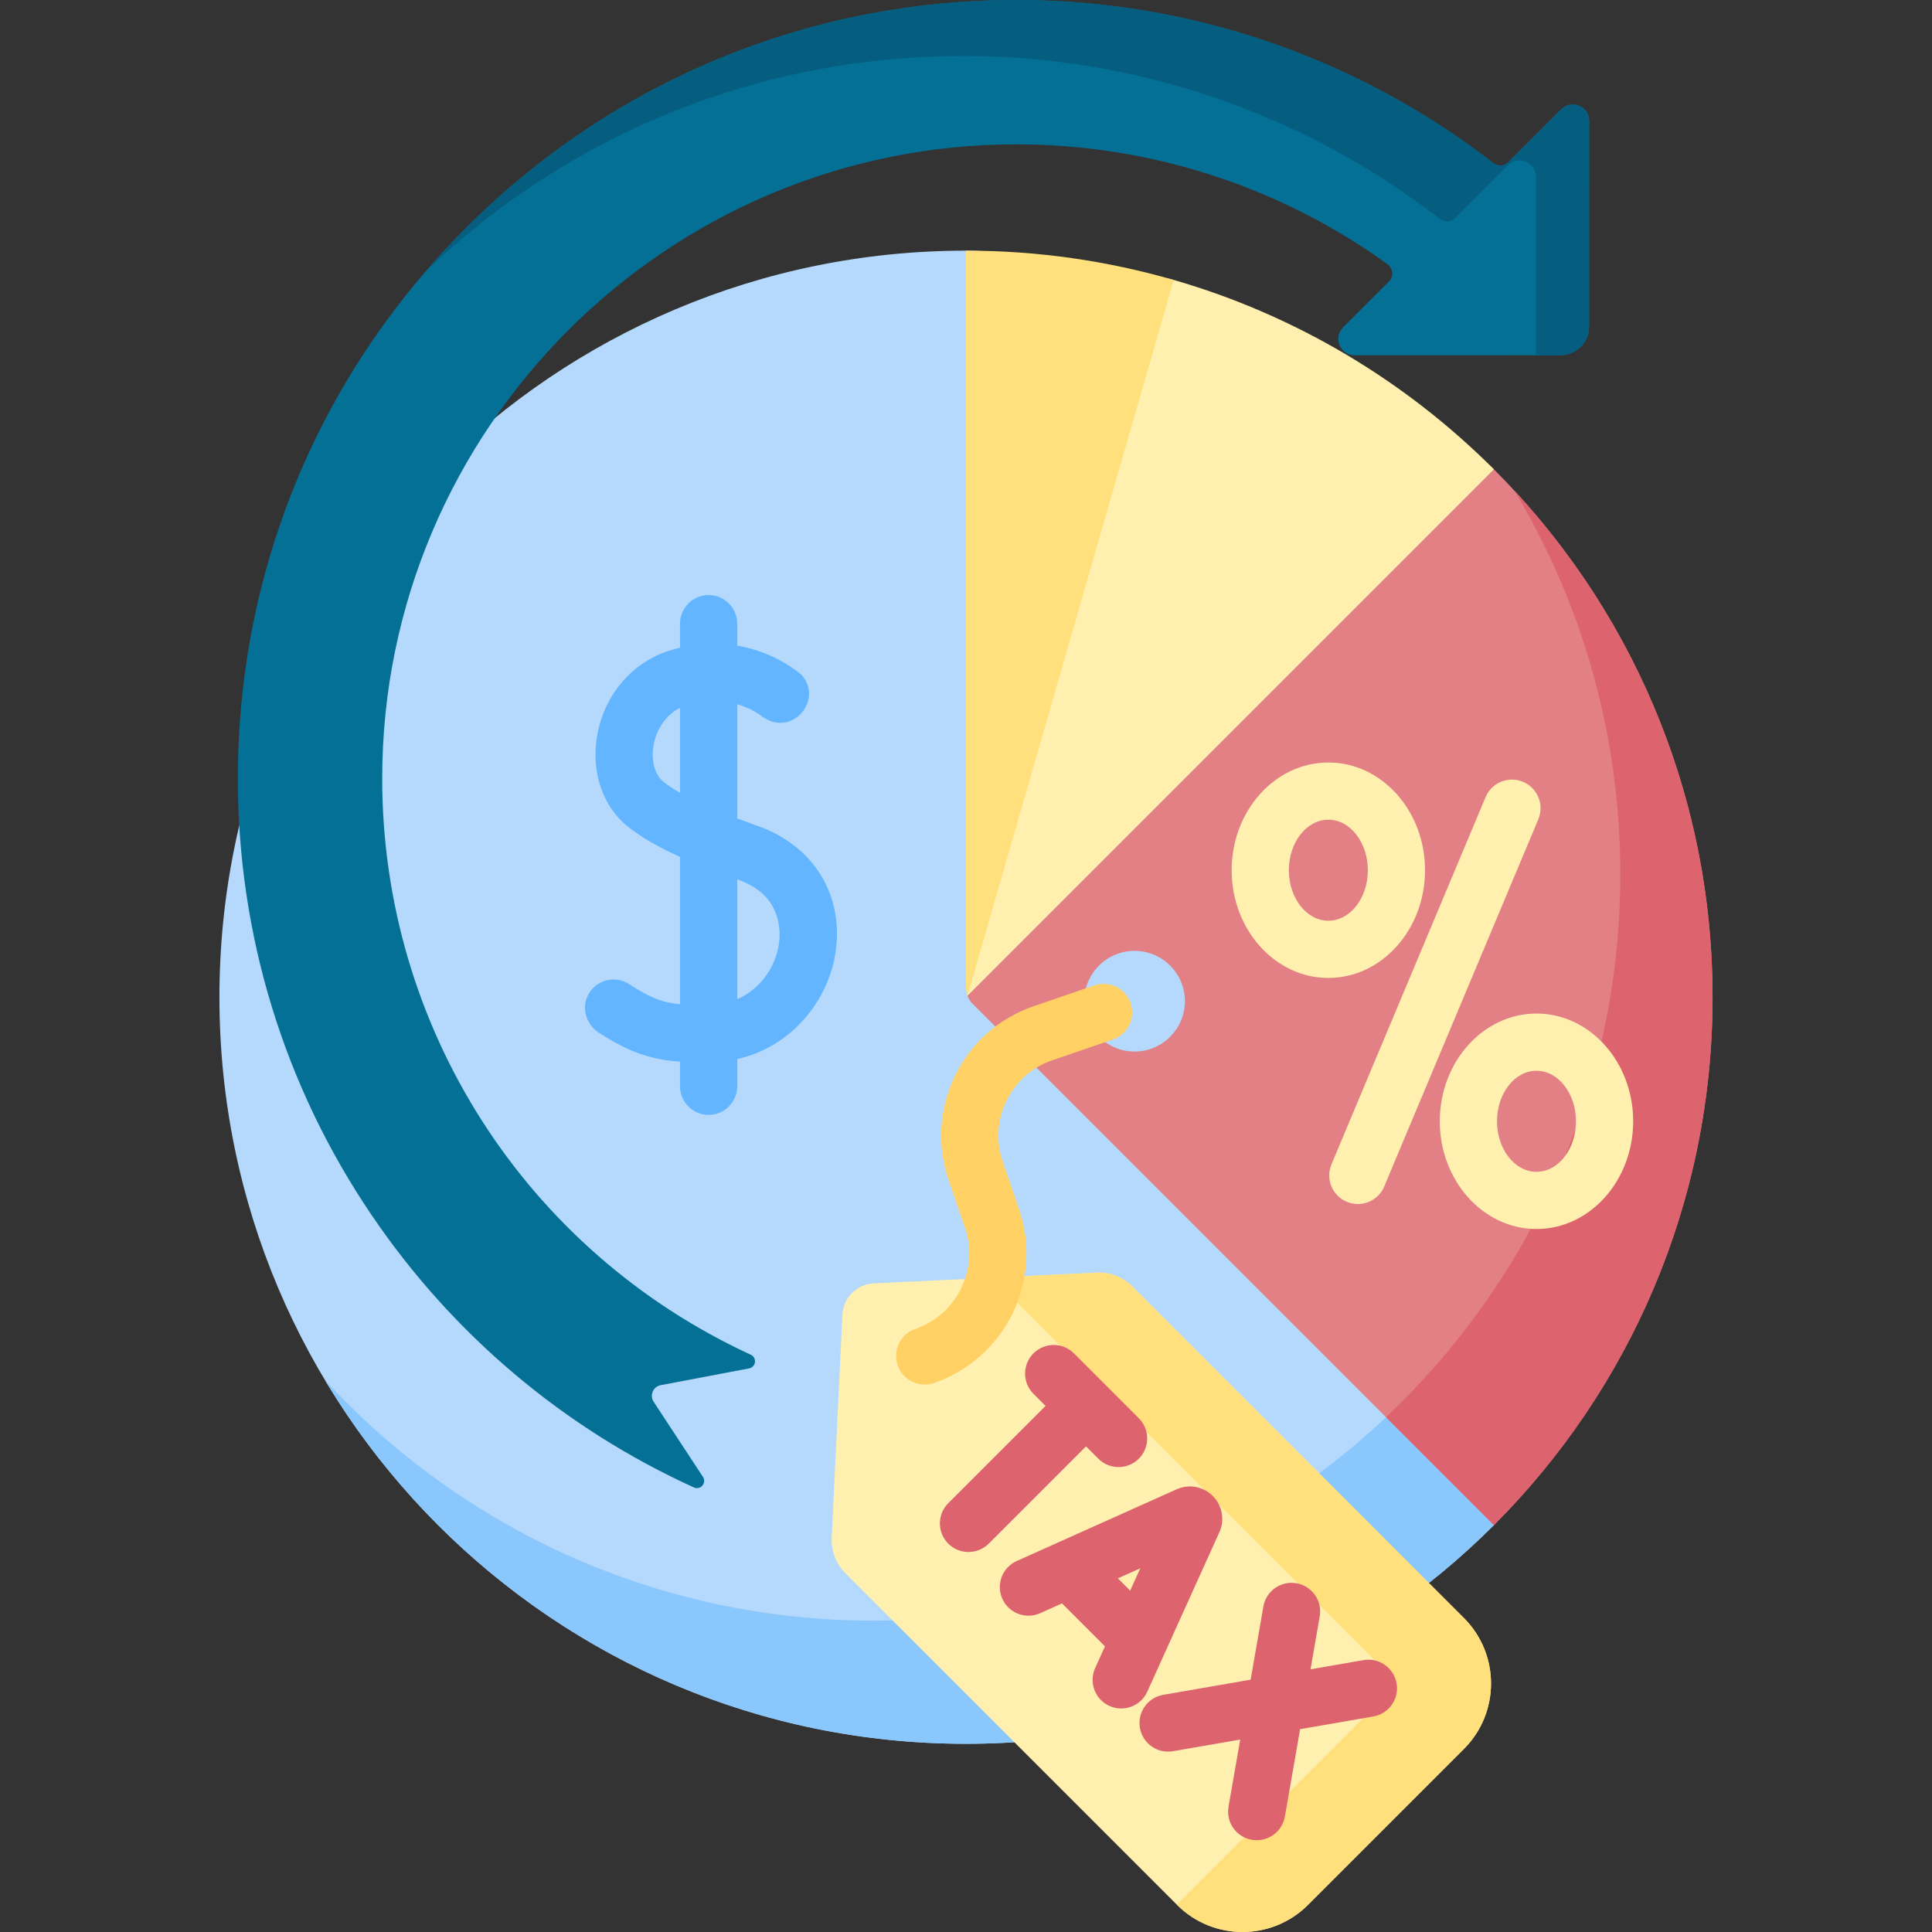
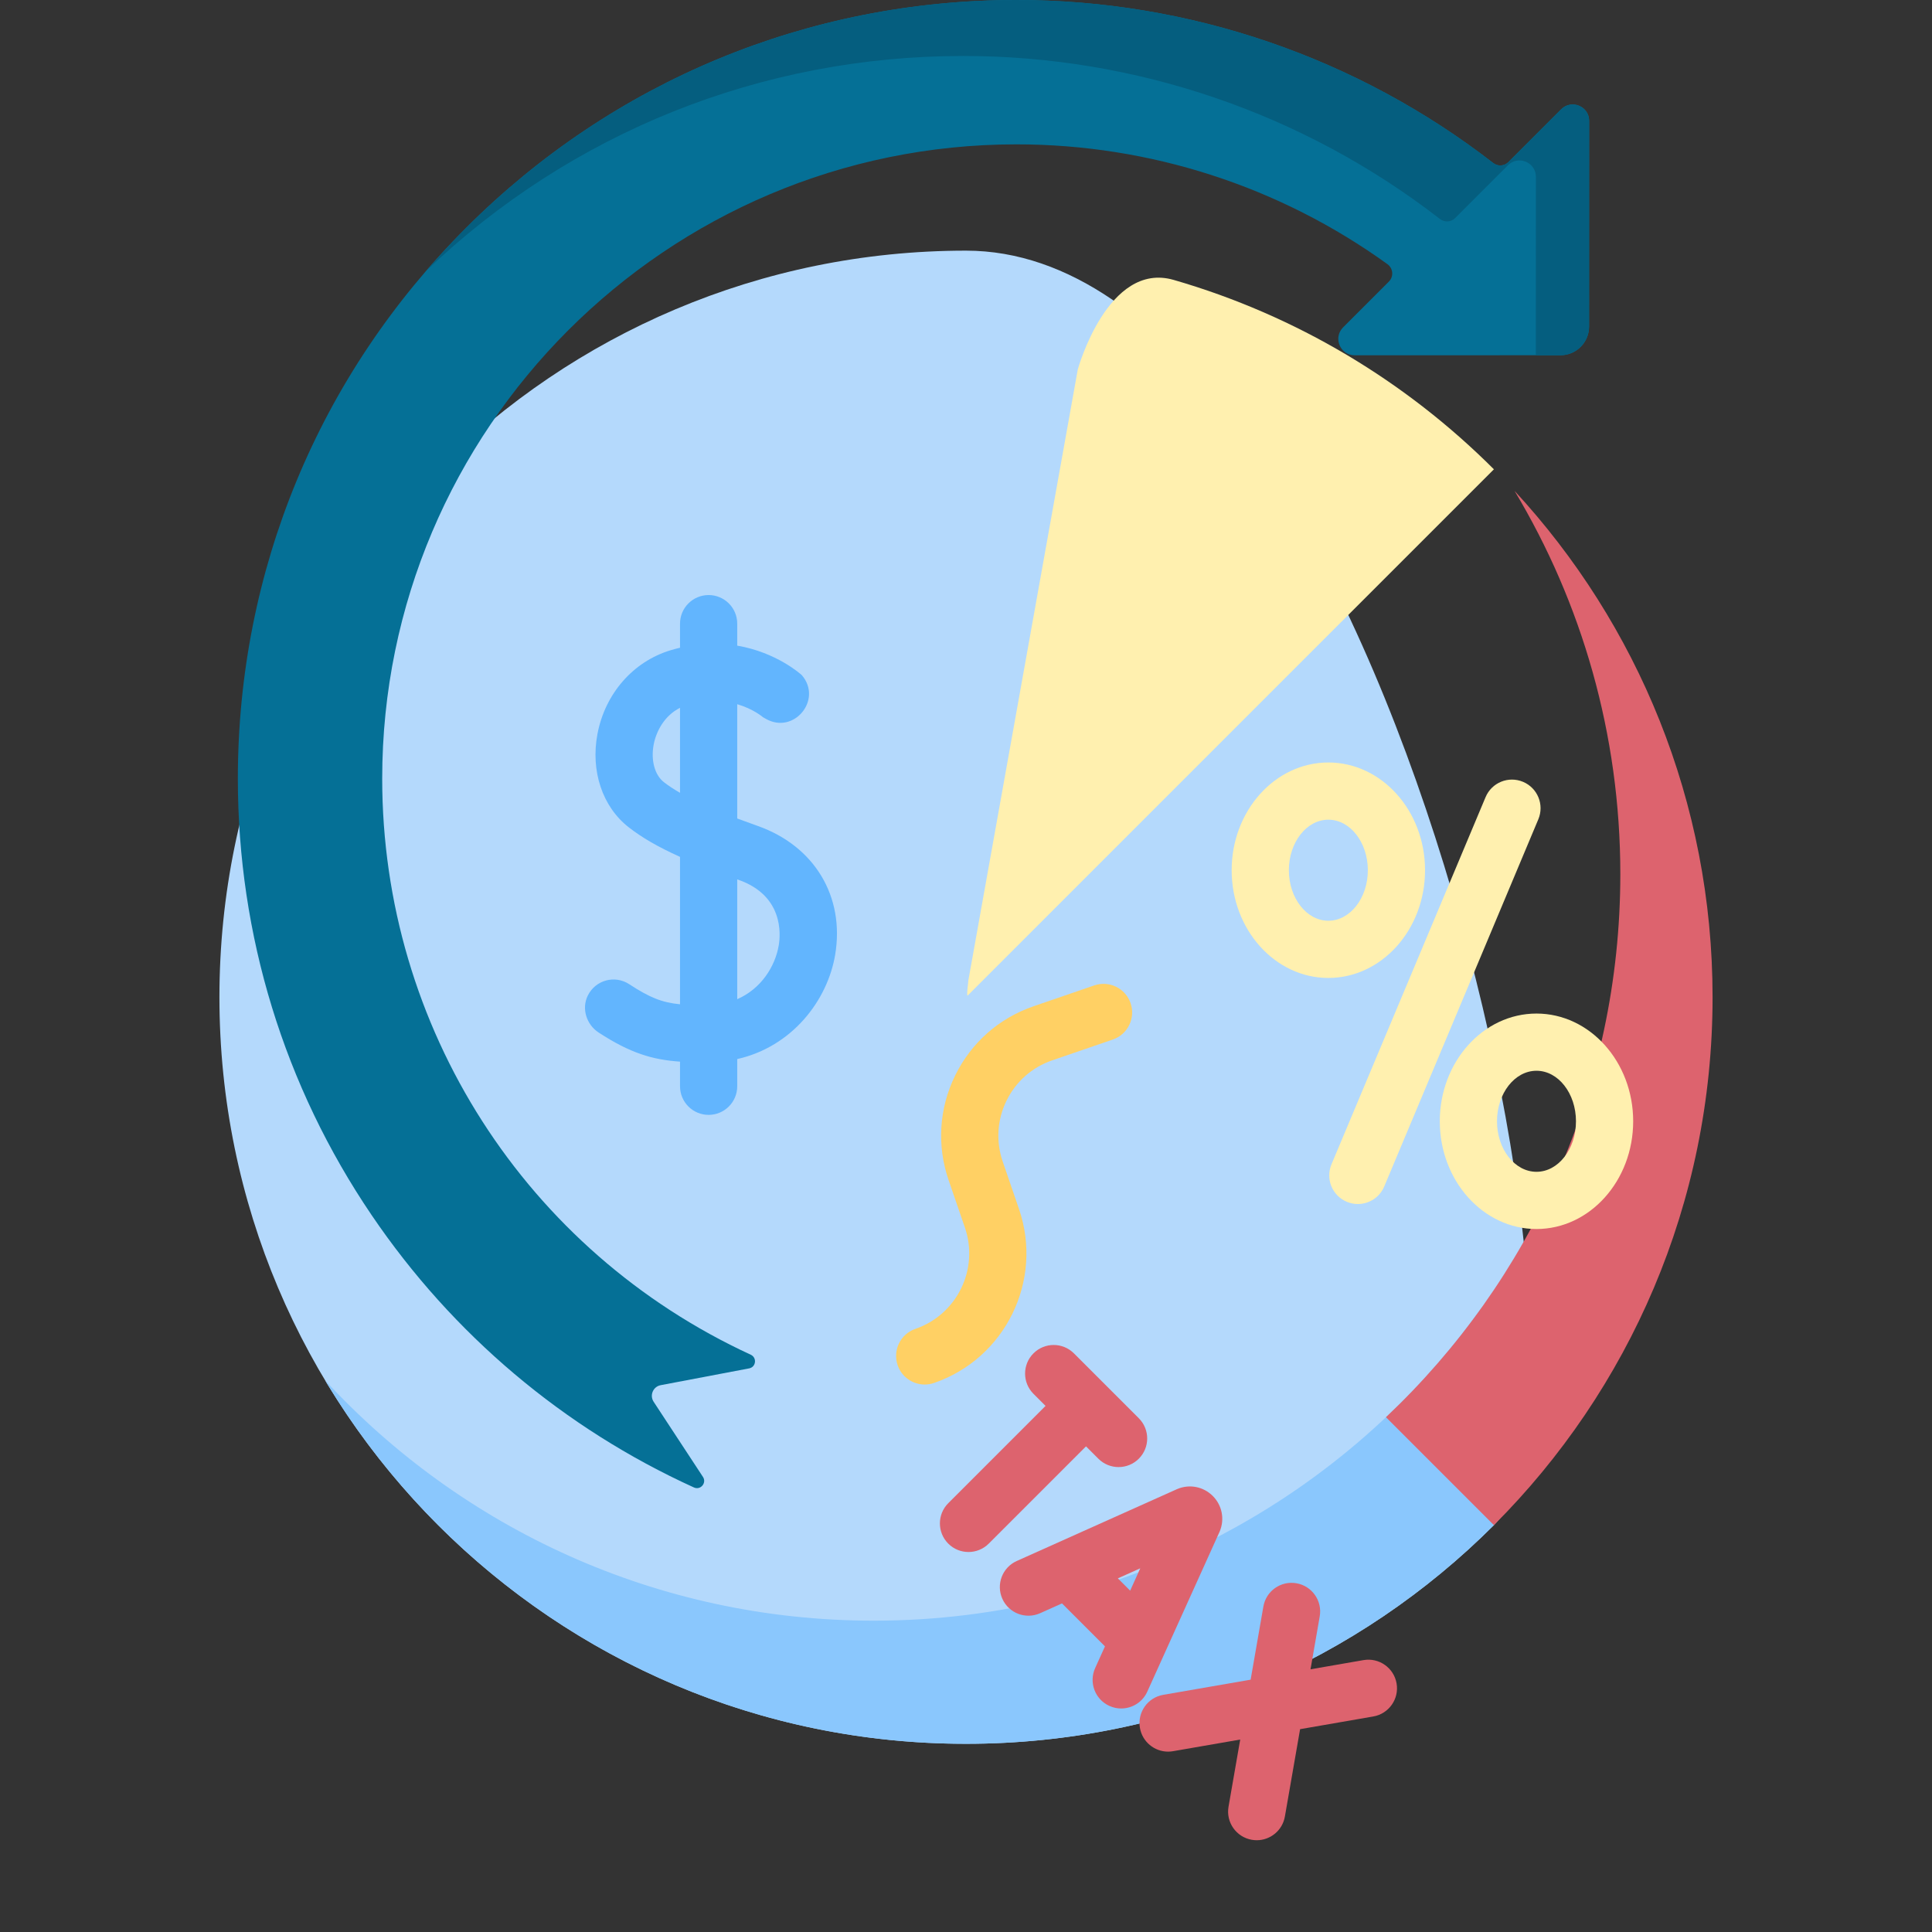
<svg xmlns="http://www.w3.org/2000/svg" id="Capa_1" enable-background="new 0 0 512 512" height="512" viewBox="0 0 512 512" width="512">
  <rect x="0" y="0" width="512" height="512" fill="#333333" stroke="none" />
  <g>
    <g>
      <path d="m256 462.125c-109.27 0-197.85-88.581-197.85-197.85s88.58-197.851 197.85-197.851 175.705 301.948 139.901 337.752-85.266 57.949-139.901 57.949z" fill="#b4d9fc" />
    </g>
    <g>
      <path d="m392.634 346.551c-35.883 50.212-94.66 82.943-161.081 82.943-57.477 0-109.22-24.518-145.367-63.655 34.57 57.675 97.679 96.285 169.814 96.285 54.635 0 104.098-22.145 139.901-57.949z" fill="#8ac7fd" />
    </g>
    <path d="m413.728 28.964-14.001 14.001c-1.083 1.083-2.796 1.177-4.006.239-36.052-27.941-80.448-43.204-126.348-43.204-55.115 0-106.931 21.463-145.904 60.436-38.971 38.972-60.435 90.788-60.435 145.903 0 41.495 12.27 81.511 35.484 115.724 21.429 31.582 50.855 56.415 85.386 72.133 1.742.793 3.438-1.2 2.388-2.8l-13.07-19.915c-1.122-1.71-.146-4.011 1.863-4.393l23.445-4.452c1.836-.349 2.126-2.838.429-3.621-59.537-27.452-97.671-86.721-97.671-152.677 0-92.681 75.402-168.084 168.084-168.084 35.459 0 69.81 11.182 98.307 31.745 1.524 1.099 1.72 3.292.391 4.62l-12.127 12.127c-2.736 2.736-.797 7.413 3.071 7.412l54.512-.017c4.195-.001 7.595-3.401 7.596-7.596l.016-54.512c.003-3.866-4.674-5.804-7.41-3.069z" fill="#057096" />
    <g>
      <path d="m413.728 28.964-14.001 14.001c-1.083 1.083-2.796 1.177-4.006.239-36.052-27.941-80.448-43.204-126.348-43.204-55.115 0-106.931 21.463-145.904 60.436-3.678 3.678-7.198 7.47-10.561 11.369 38.542-36.778 88.896-56.972 142.355-56.972 45.901 0 90.296 15.263 126.348 43.205 1.21.938 2.923.844 4.006-.239l14.001-14.001c2.736-2.736 7.413-.797 7.412 3.071l-.014 47.278 6.511-.002c4.195-.001 7.595-3.401 7.596-7.596l.016-54.512c.003-3.87-4.675-5.808-7.411-3.073z" fill="#055e7f" />
    </g>
    <g>
-       <path d="m278.875 225.125s-22.743 38.088-22.491 38.761c.301.805.773 1.545 1.392 2.164l138.125 138.125c35.804-35.804 57.949-85.266 57.949-139.901s-22.145-104.097-57.949-139.901-117.026 100.752-117.026 100.752z" fill="#e28086" />
-     </g>
+       </g>
    <g>
      <path d="m395.901 124.373c-23.286-23.286-52.349-40.795-84.856-50.191-17.474-5.051-25.42 23.724-25.42 23.724l-29.016 162c0 .732-.471 3.305-.219 3.978z" fill="#fff0af" />
    </g>
    <g>
-       <path d="m311.043 74.191c-17.475-5.051-35.941-7.767-55.043-7.767v195.338c0 .732.139 1.449.39 2.122z" fill="#ffe07d" />
-     </g>
+       </g>
    <g>
      <path d="m401.367 130.078c17.797 29.691 28.036 64.43 28.036 101.565 0 56.717-23.872 107.852-62.107 143.927l28.605 28.605c35.804-35.804 57.949-85.266 57.949-139.901 0-51.793-19.91-98.929-52.483-134.196z" fill="#dd636e" />
    </g>
    <g>
      <g>
        <path d="m359.842 319.078c-.978 0-1.972-.19-2.931-.593-3.86-1.62-5.676-6.063-4.057-9.923l40.84-97.313c1.621-3.861 6.064-5.675 9.924-4.056 3.86 1.62 5.676 6.063 4.057 9.923l-40.84 97.313c-1.218 2.902-4.032 4.649-6.993 4.649z" fill="#fff0af" />
      </g>
      <g>
        <path d="m352.027 259.167c-14.129 0-25.626-12.807-25.626-28.55s11.496-28.55 25.626-28.55 25.626 12.807 25.626 28.55-11.497 28.55-25.626 28.55zm0-41.94c-5.77 0-10.465 6.006-10.465 13.389s4.694 13.389 10.465 13.389 10.465-6.006 10.465-13.389-4.695-13.389-10.465-13.389z" fill="#fff0af" />
      </g>
      <g>
        <path d="m407.184 325.702c-14.129 0-25.626-12.807-25.626-28.55s11.496-28.55 25.626-28.55 25.626 12.807 25.626 28.55c-.001 15.742-11.497 28.55-25.626 28.55zm0-41.94c-5.77 0-10.465 6.006-10.465 13.389s4.694 13.389 10.465 13.389c5.77 0 10.465-6.006 10.465-13.389-.001-7.383-4.695-13.389-10.465-13.389z" fill="#fff0af" />
      </g>
    </g>
    <g>
-       <path d="m387.948 463.496-41.316 41.316c-9.584 9.584-25.123 9.584-34.707 0l-87.878-87.878c-2.484-2.484-3.804-5.9-3.636-9.409l2.835-59.119c.215-4.489 3.806-8.08 8.296-8.296l59.119-2.835c3.509-.168 6.925 1.152 9.409 3.636l87.878 87.878c9.584 9.584 9.584 25.123 0 34.707z" fill="#fff0af" />
-     </g>
+       </g>
    <g>
-       <path d="m387.948 428.789-87.878-87.878c-2.484-2.484-5.9-3.804-9.409-3.636l-28.554 1.37c1.136.585 2.187 1.344 3.109 2.266l99.062 99.062c3.407 3.407 3.407 8.93 0 12.337l-52.427 52.427.074.074c9.584 9.584 25.123 9.584 34.706 0l41.316-41.316c9.585-9.583 9.585-25.122.001-34.706z" fill="#ffe07d" />
-     </g>
+       </g>
    <g>
      <g>
        <circle cx="300.671" cy="265.327" fill="#b4d9fc" r="13.341" />
      </g>
      <g>
        <path d="m245.055 366.916c-3.148 0-6.089-1.977-7.169-5.121-1.359-3.96.748-8.272 4.708-9.632 11.013-3.781 16.897-15.817 13.117-26.83l-4.319-12.581c-3.147-9.166-2.536-19.007 1.721-27.713 4.256-8.706 11.647-15.233 20.812-18.379l16.064-5.515c3.958-1.359 8.271.748 9.632 4.708 1.359 3.96-.748 8.272-4.708 9.632l-16.065 5.515c-5.335 1.831-9.637 5.631-12.115 10.698-2.477 5.067-2.834 10.797-1.002 16.131l4.319 12.582c6.494 18.92-3.615 39.597-22.533 46.092-.815.28-1.646.413-2.462.413z" fill="#ffd064" />
      </g>
    </g>
    <g fill="#dd636e">
      <path d="m304.043 448.306 19.116-42.29c.031-.068.06-.136.089-.205 1.345-3.226.616-6.906-1.859-9.375s-6.154-3.191-9.378-1.837c-.056.024-.113.048-.168.073l-42.395 19.008c-3.82 1.713-5.528 6.199-3.816 10.018 1.714 3.821 6.203 5.528 10.018 3.816l5.791-2.596 11.387 11.387-2.602 5.755c-1.724 3.815-.03 8.306 3.785 10.03 1.013.458 2.074.675 3.117.675 2.89.001 5.648-1.657 6.915-4.459zm-7.797-30.025 5.934-2.661-2.676 5.919z" />
      <path d="m370.109 446.12c-.716-4.125-4.643-6.887-8.764-6.174l-14.044 2.435 2.442-14.031c.719-4.124-2.043-8.05-6.168-8.768-4.136-.724-8.05 2.044-8.768 6.168l-3.374 19.382-23.166 4.017c-4.125.715-6.889 4.639-6.174 8.764.64 3.687 3.842 6.287 7.46 6.287.43 0 .866-.037 1.304-.113l17.814-3.089-3.098 17.799c-.719 4.124 2.043 8.05 6.168 8.768.44.077.877.114 1.309.114 3.616 0 6.817-2.597 7.459-6.282l4.03-23.15 19.396-3.363c4.125-.716 6.89-4.639 6.174-8.764z" />
      <path d="m291.076 386.571c1.48 1.48 3.421 2.22 5.361 2.22s3.88-.74 5.361-2.22c2.96-2.96 2.96-7.76 0-10.72l-17.198-17.197c-2.961-2.96-7.76-2.96-10.721 0-2.96 2.96-2.96 7.76 0 10.72l3.204 3.204-25.779 25.78c-2.96 2.96-2.96 7.76 0 10.72 1.481 1.48 3.421 2.22 5.361 2.22s3.88-.74 5.361-2.22l25.779-25.779z" />
    </g>
    <path d="m200.79 218.877c-1.781-.629-3.6-1.286-5.417-1.968v-30.287c4.25 1.238 6.744 3.369 6.925 3.528l-.069-.062.746.423c7.415 4.208 15.081-5.094 9.533-11.568-.386-.355-6.736-6.064-17.135-7.84v-5.827c0-4.187-3.393-7.58-7.58-7.58s-7.58 3.394-7.58 7.58v6.381c-.813.193-1.634.404-2.471.656-9.957 3-17.397 11.512-19.413 22.216-1.844 9.787 1.309 19.237 8.229 24.665 3.495 2.741 7.807 5.253 13.655 7.887v39.064c-4.813-.463-8.077-1.8-13.473-5.33-3.761-2.461-8.898-1.148-10.958 3.006-1.724 3.476-.362 7.719 2.891 9.833 8.375 5.442 14.226 7.192 21.54 7.691v6.53c0 4.187 3.393 7.58 7.58 7.58s7.58-3.394 7.58-7.58v-7.209c14.567-3.283 23.92-15.541 25.952-27.632 2.594-15.424-5.468-28.83-20.535-34.157zm-24.875-11.614c-2.412-1.892-3.467-5.789-2.688-9.928.662-3.511 2.836-7.676 6.985-9.753v22.524c-1.593-.918-3.05-1.864-4.297-2.843zm30.46 43.255c-.942 5.604-4.681 11.533-11.002 14.277v-31.753c.123.044.239.086.363.13 11.872 4.196 11.144 14.337 10.639 17.346z" fill="#62b5fe" />
  </g>
</svg>